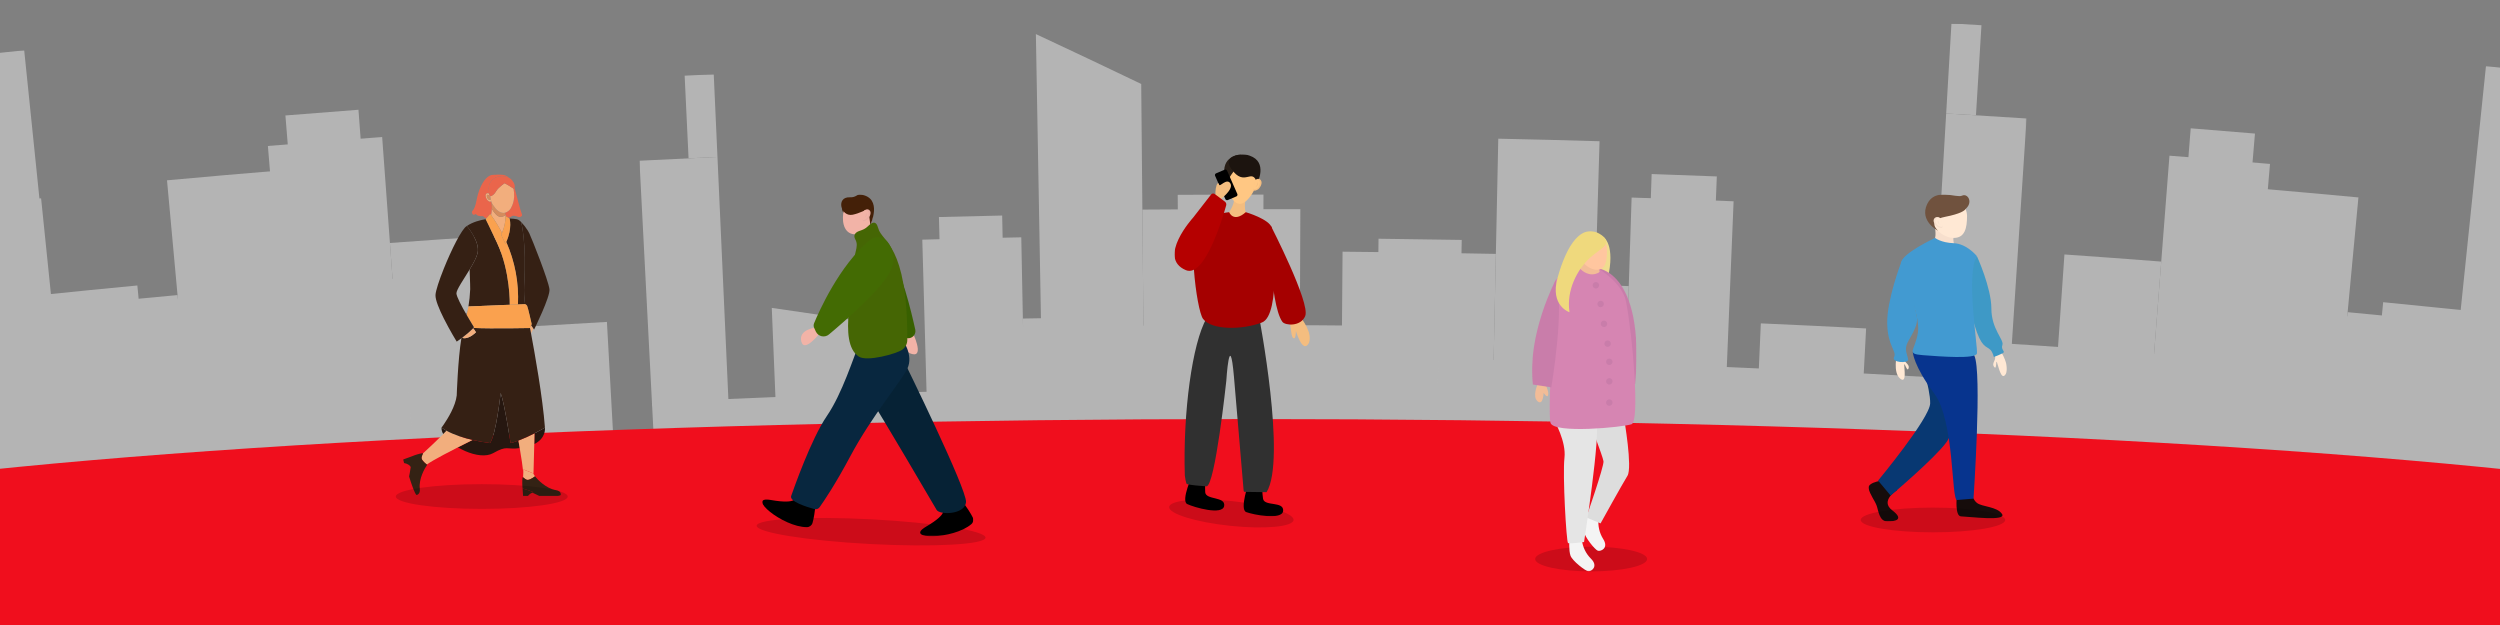
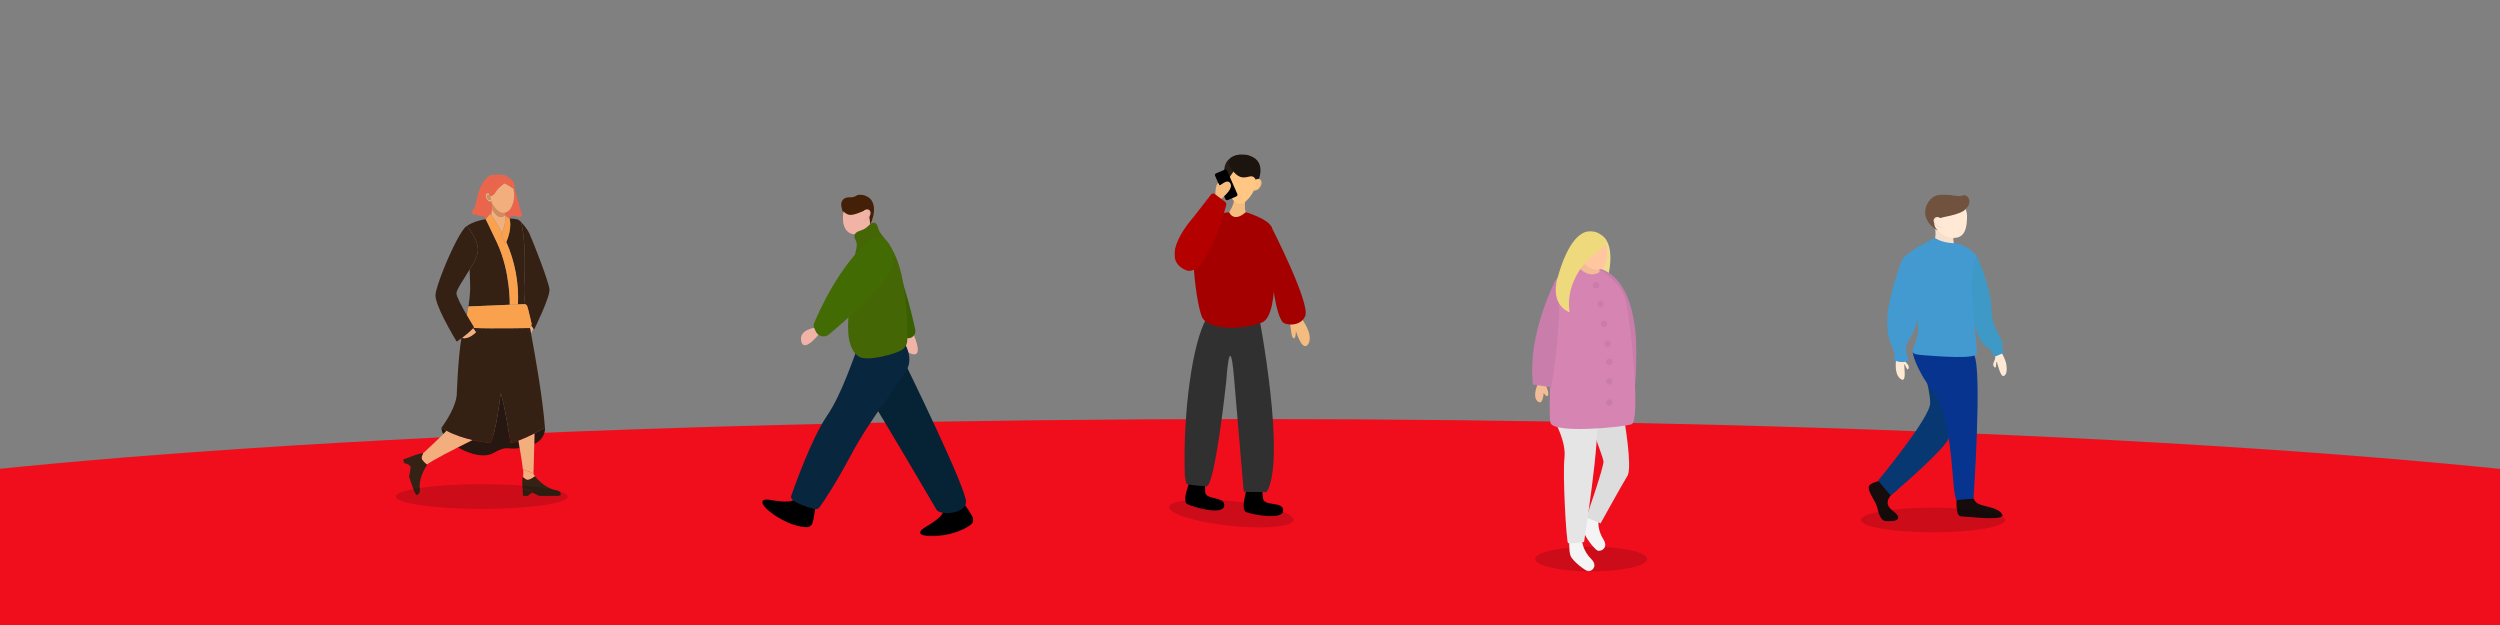
<svg xmlns="http://www.w3.org/2000/svg" xmlns:xlink="http://www.w3.org/1999/xlink" width="1920px" height="480px" viewBox="0 0 1920 480" version="1.1">
  <rect x="0" y="0" width="1920" height="480" fill="#808080" stroke="none" />
  <title>Artboard</title>
  <desc>Created with Sketch.</desc>
  <defs>
-     <rect id="path-1" x="0" y="0" width="2020.784" height="607.663" />
    <rect id="path-3" x="0" y="0" width="2020.786" height="607.662" />
    <rect id="path-5" x="0" y="0" width="962.746" height="448.124" />
    <rect id="path-7" x="0" y="0" width="995.488" height="486.558" />
    <rect id="path-9" x="0" y="0" width="502.282" height="500.415" />
    <rect id="path-11" x="0" y="0" width="563.488" height="501.294" />
    <rect id="path-13" x="0" y="0" width="564.853" height="473.485" />
    <rect id="path-15" x="0" y="0" width="106.389" height="251.043" />
    <rect id="path-17" x="0" y="0" width="104" height="277.943" />
    <rect id="path-19" x="0" y="0" width="162.132" height="262.459" />
    <rect id="path-21" x="0" y="0" width="121.35" height="247.109" />
    <rect id="path-23" x="0" y="0" width="80.264" height="261.262" />
  </defs>
  <g id="Artboard" stroke="none" stroke-width="1" fill="none" fill-rule="evenodd">
    <g id="Group" transform="translate(-296, 18)">
      <g id="グループ_261" transform="translate(245.353, 0)">
        <g id="グループ_260-Clipped">
          <mask id="mask-2" fill="white">
            <use xlink:href="#path-1" />
          </mask>
          <g id="長方形_419" />
          <g id="グループ_260" mask="url(#mask-2)">
            <g id="グループ_259" transform="translate(0, 0.001)">
              <g id="グループ_258-Clipped">
                <mask id="mask-4" fill="white">
                  <use xlink:href="#path-3" />
                </mask>
                <g id="長方形_418" />
                <g id="グループ_258" mask="url(#mask-4)" opacity="0.5">
                  <g transform="translate(0, -1)">
                    <g id="グループ_245" transform="translate(541.75, 40.076)">
                      <g id="グループ_244">
                        <g id="グループ_243-Clipped">
                          <mask id="mask-6" fill="white">
                            <use xlink:href="#path-5" />
                          </mask>
                          <g id="長方形_413" />
                          <g id="グループ_243" mask="url(#mask-6)" fill="#E8E8E8" fill-rule="nonzero">
                            <g transform="translate(0, -1)">
                              <path d="M436.56,435.396 C297.529,435.918 158.548,439.768 19.616,446.946 C16.281,382.362 12.943,317.779 9.603,253.196 C151.588,245.858 293.665,241.922 435.832,241.389 C436.075,306.06 436.317,370.73 436.56,435.401" id="パス_208" />
                              <path d="M196.707,250.035 C170.624,250.835 144.545,251.749 118.468,252.776 C117.991,240.683 117.514,228.59 117.037,216.497 C143.22,215.464 169.406,214.547 195.595,213.745 C195.965,225.841 196.335,237.938 196.706,250.035" id="パス_209" />
                              <path d="M295.547,244.152 C270.536,244.64 245.527,245.233 220.52,245.932 C219.421,206.615 218.321,167.298 217.22,127.981 C242.558,127.273 267.898,126.673 293.24,126.181 C294.007,165.506 294.774,204.83 295.54,244.155" id="パス_210" />
                              <path d="M368.511,252.104 C344.248,252.379 319.986,252.753 295.725,253.226 C295.304,231.673 294.884,210.12 294.463,188.567 C318.9,188.09 343.339,187.714 367.779,187.437 C368.023,208.992 368.267,230.548 368.511,252.104" id="パス_211" />
                              <path d="M278.982,129.302 C262.827,129.643 246.673,130.027 230.52,130.455 C230.345,123.839 230.169,117.223 229.994,110.607 C246.183,110.178 262.372,109.793 278.562,109.452 L278.981,129.303" id="パス_212" />
                              <path d="M68.39,252.617 C48.831,253.498 29.275,254.444 9.72,255.455 C6.48,192.758 3.24,130.062 -2.27373675e-13,67.365 C19.968,66.333 39.938,65.366 59.911,64.465 C62.737,127.182 65.563,189.898 68.39,252.615" id="パス_213" />
                              <path d="M59.911,64.47 C52.511,64.803 45.114,65.146 37.72,65.497 C36.715,44.342 35.709,23.187 34.704,2.032 C42.152,1.678 49.601,1.333 57.05,0.998 C58.003,22.155 58.957,43.313 59.911,64.47" id="パス_214" />
                              <path d="M788.695,441.194 C671.358,436.889 553.98,434.955 436.56,435.394 C436.289,363.159 436.018,290.926 435.747,218.694 C556.063,218.243 676.361,220.223 796.641,224.635 L788.696,441.194" id="パス_215" />
                              <path d="M655.919,225.122 C617.052,224.309 578.181,223.75 539.306,223.445 C539.532,194.703 539.758,165.961 539.983,137.219 C579.232,137.528 618.478,138.092 657.723,138.912 C657.123,167.649 656.523,196.385 655.923,225.122" id="パス_216" />
                              <path d="M732.095,230.446 C706.681,229.697 681.265,229.056 655.847,228.525 C657.089,169.161 658.331,109.798 659.573,50.435 C685.498,50.977 711.422,51.63 737.343,52.394 C735.594,111.745 733.844,171.095 732.095,230.446" id="パス_217" />
                              <path d="M854.594,443.849 C832.265,442.86 809.935,441.958 787.602,441.141 C788.915,405.236 790.227,369.332 791.54,333.428 C814.149,334.255 836.756,335.168 859.361,336.169 C857.772,372.062 856.183,407.956 854.594,443.849" id="パス_218" />
                              <path d="M921.093,447.048 C898.771,445.889 876.446,444.815 854.118,443.828 C857.588,365.334 861.059,286.84 864.531,208.346 C887.464,209.36 910.393,210.462 933.317,211.653 C929.243,290.12 925.168,368.584 921.093,447.048" id="パス_219" />
                              <path d="M959.438,449.124 C946.602,448.401 933.765,447.706 920.928,447.039 C921.945,427.459 922.961,407.879 923.977,388.299 C936.901,388.97 949.824,389.67 962.747,390.399 L959.438,449.125" id="パス_220" />
                              <path d="M631.295,139.533 C610.024,139.15 588.753,138.843 567.481,138.612 C567.522,134.83 567.564,131.048 567.605,127.267 C588.904,127.499 610.202,127.807 631.499,128.19 C631.432,131.971 631.366,135.753 631.299,139.534" id="パス_221" />
                            </g>
                          </g>
                        </g>
                      </g>
                    </g>
                    <g id="グループ_248" transform="translate(611.571, 0.999)">
                      <g id="グループ_247">
                        <g id="グループ_246-Clipped">
                          <mask id="mask-8" fill="white">
                            <use xlink:href="#path-7" />
                          </mask>
                          <g id="長方形_414" />
                          <g id="グループ_246" mask="url(#mask-8)" fill="#E8E8E8" fill-rule="nonzero">
                            <g transform="translate(0, -1)">
                              <path d="M540.216,470.106 C683.043,472.413 825.784,478.231 968.439,487.558 L982.247,276.458 C836.174,266.903 689.97,260.945 543.633,258.583 L540.216,470.11" id="パス_222" />
                              <path d="M789.66,270.898 C816.499,272.072 843.332,273.368 870.16,274.786 C870.856,261.608 871.552,248.43 872.248,235.252 C845.299,233.829 818.346,232.529 791.388,231.352 C790.811,244.536 790.234,257.72 789.657,270.903" id="パス_223" />
                              <path d="M688,263.321 C713.739,264.154 739.476,265.097 765.209,266.152 C766.966,223.299 768.723,180.447 770.48,137.595 C744.376,136.525 718.269,135.568 692.158,134.723 C690.772,177.59 689.386,220.456 688,263.323" id="パス_224" />
                              <path d="M612.776,271.101 C637.746,271.701 662.713,272.403 687.676,273.208 C688.436,249.714 689.196,226.22 689.955,202.726 C664.792,201.913 639.625,201.205 614.455,200.602 C613.893,224.101 613.331,247.601 612.768,271.102" id="パス_225" />
                              <path d="M706.808,138.299 C723.451,138.864 740.094,139.476 756.735,140.133 C757.02,132.922 757.304,125.711 757.589,118.5 C740.908,117.841 724.226,117.228 707.542,116.661 C707.297,123.874 707.052,131.086 706.807,138.299" id="パス_226" />
                              <path d="M921.725,275.181 C941.848,276.36 961.968,277.608 982.085,278.924 C986.552,210.614 991.018,142.304 995.485,73.993 C974.906,72.647 954.323,71.371 933.737,70.164 C929.732,138.503 925.726,206.842 921.721,275.181" id="パス_227" />
                              <path d="M933.741,70.164 C941.366,70.611 948.99,71.067 956.614,71.533 C958.023,48.482 959.432,25.432 960.841,2.381 C953.159,1.912 945.477,1.45 937.795,0.997 C936.444,24.051 935.092,47.105 933.741,70.159" id="パス_228" />
                              <path d="M178.4,471.776 C298.984,468.718 419.589,468.163 540.216,470.11 C541.488,391.355 542.76,312.599 544.032,233.843 C420.165,231.843 296.291,232.413 172.408,235.554 C174.408,314.295 176.405,393.035 178.399,471.776" id="パス_229" />
                              <path d="M317.277,237.997 C357.3,237.63 397.325,237.53 437.35,237.697 C437.483,206.356 437.617,175.014 437.75,143.673 C397.305,143.502 356.861,143.602 316.416,143.973 C316.704,175.313 316.992,206.653 317.279,237.993" id="パス_230" />
                              <path d="M238.797,242.775 C264.967,242.304 291.138,241.949 317.311,241.709 C316.717,176.967 316.123,112.225 315.528,47.483 C288.677,34.591 261.71,21.818 234.628,9.165 C236.017,87.035 237.406,164.905 238.795,242.775" id="パス_231" />
                              <path d="M110.676,473.742 C133.623,472.981 156.572,472.311 179.524,471.732 C178.535,432.567 177.547,393.403 176.559,354.239 C153.298,354.826 130.04,355.505 106.783,356.276 C108.08,395.431 109.378,434.587 110.676,473.742" id="パス_232" />
                              <path d="M42.33,476.273 C65.273,475.332 88.217,474.482 111.164,473.723 C108.497,392.492 105.833,311.262 103.171,230.031 C79.414,226.414 55.624,222.893 31.801,219.466 C35.311,305.066 38.821,390.668 42.33,476.273" id="パス_233" />
                              <path d="M2.919,477.979 C16.112,477.379 29.305,476.808 42.5,476.267 C41.625,454.906 40.749,433.544 39.874,412.183 C26.582,412.728 13.291,413.303 0.002,413.908 C0.974,435.265 1.946,456.622 2.919,477.979" id="パス_234" />
                              <path d="M343.636,145.006 C365.556,144.873 387.476,144.817 409.397,144.839 C409.401,140.715 409.406,136.591 409.411,132.467 C387.46,132.443 365.51,132.499 343.56,132.634 C343.585,136.757 343.611,140.881 343.636,145.005" id="パス_235" />
                            </g>
                          </g>
                        </g>
                      </g>
                    </g>
                    <g id="グループ_251" transform="translate(1518.503, 33.772)">
                      <g id="グループ_250">
                        <g id="グループ_249-Clipped">
                          <mask id="mask-10" fill="white">
                            <use xlink:href="#path-9" />
                          </mask>
                          <g id="長方形_415" />
                          <g id="グループ_249" mask="url(#mask-10)" fill="#E8E8E8" fill-rule="nonzero">
                            <g transform="translate(-1, 0)">
                              <path d="M476.593,248.285 C467.316,332.313 458.04,416.341 448.763,500.368 C309.348,484.977 169.695,472.966 29.804,464.336 C35.012,379.958 40.22,295.58 45.429,211.203 C189.352,220.087 333.073,232.449 476.593,248.288" id="パス_236" />
                              <path d="M287.05,235.357 C313.427,237.704 339.796,240.169 366.157,242.75 C367.698,227.005 369.24,211.261 370.782,195.516 C344.282,192.921 317.773,190.443 291.256,188.084 C289.856,203.841 288.454,219.599 287.049,235.357" id="パス_237" />
                              <path d="M187.347,222.578 C212.655,224.545 237.957,226.619 263.252,228.8 C267.67,177.575 272.088,126.351 276.507,75.126 C250.774,72.907 225.036,70.797 199.295,68.797 C195.313,120.058 191.33,171.318 187.347,222.578" id="パス_238" />
                              <path d="M112.784,228.989 C137.337,230.693 161.885,232.498 186.427,234.405 C188.61,206.31 190.793,178.216 192.976,150.121 C168.202,148.196 143.422,146.374 118.636,144.654 C116.685,172.766 114.735,200.878 112.784,228.989" id="パス_239" />
                              <path d="M213.551,73.64 C229.959,74.941 246.365,76.287 262.768,77.677 C263.501,69.056 264.232,60.436 264.96,51.815 C248.511,50.421 232.058,49.071 215.603,47.766 C214.919,56.391 214.235,65.015 213.551,73.64" id="パス_240" />
                              <path d="M416.977,244.887 C436.746,246.936 456.509,249.052 476.267,251.233 C485.272,169.663 494.278,88.092 503.286,6.521 C482.985,4.28 462.678,2.107 442.367,0.001 C433.904,81.63 425.442,163.258 416.98,244.887" id="パス_241" />
                              <path d="M472.538,285.019 C464.613,356.802 456.689,428.585 448.765,500.37 L448.765,500.37 C448.765,500.386 448.765,500.402 448.76,500.418 C356.433,490.225 263.995,481.515 171.447,474.286 C177.073,402.271 182.698,330.255 188.323,258.238 C283.164,265.647 377.905,274.574 472.544,285.021" id="パス_242" />
                              <path d="M328.061,274.817 C366.776,278.456 405.471,282.349 444.148,286.496 C447.215,257.917 450.279,229.339 453.341,200.76 C414.291,196.573 375.221,192.642 336.131,188.968 L328.061,274.818" id="パス_243" />
                              <path d="M251.766,271.392 C277.099,273.555 302.425,275.826 327.742,278.206 C333.299,219.09 338.856,159.974 344.412,100.858 C318.589,98.431 292.757,96.114 266.918,93.908 L251.766,271.392" id="パス_244" />
                              <path d="M105.694,469.386 C127.978,470.957 150.258,472.614 172.533,474.357 C175.333,438.538 178.135,402.719 180.94,366.9 C158.39,365.135 135.835,363.458 113.274,361.868 C110.747,397.708 108.221,433.548 105.694,469.387" id="パス_245" />
                              <path d="M39.301,464.96 C61.594,466.36 83.882,467.846 106.167,469.419 C111.7,391.043 117.23,312.667 122.756,234.292 C99.868,232.677 76.976,231.151 54.08,229.712 L39.301,464.96" id="パス_246" />
                              <path d="M0.998,462.639 C13.822,463.388 26.644,464.166 39.465,464.971 C40.694,445.404 41.924,425.837 43.154,406.271 C30.246,405.46 17.337,404.677 4.426,403.923 C3.283,423.496 2.14,443.069 0.997,462.642" id="パス_247" />
                              <path d="M362.321,192.607 C383.502,194.661 404.678,196.79 425.848,198.994 C426.239,195.233 426.631,191.471 427.023,187.709 C405.823,185.502 384.621,183.371 363.416,181.314 C363.051,185.078 362.686,188.842 362.321,192.607" id="パス_248" />
                            </g>
                          </g>
                        </g>
                      </g>
                    </g>
                    <g id="グループ_254" transform="translate(0, 21.628)">
                      <g id="グループ_253">
                        <g id="グループ_252-Clipped">
                          <mask id="mask-12" fill="white">
                            <use xlink:href="#path-11" />
                          </mask>
                          <g id="長方形_416" />
                          <g id="グループ_252" mask="url(#mask-12)" fill="#E8E8E8" fill-rule="nonzero">
                            <g transform="translate(0, -1)">
                              <path d="M26.691,250.151 C35.968,334.182 45.245,418.214 54.522,502.246 C212.961,484.754 371.701,471.621 530.74,462.846 C526.081,378.432 521.423,294.018 516.765,209.605 C353.16,218.635 189.802,232.15 26.691,250.151" id="パス_249" />
                              <path d="M242.025,234.959 C212.044,237.54 182.073,240.274 152.112,243.159 L147.564,195.915 C177.683,193.016 207.813,190.269 237.953,187.674 C239.31,203.437 240.668,219.199 242.025,234.961" id="パス_250" />
                              <path d="M355.423,221.458 C326.655,223.567 297.895,225.814 269.143,228.2 L256.383,74.476 C285.629,72.049 314.884,69.763 344.147,67.618 C347.906,118.897 351.664,170.177 355.423,221.457" id="パス_251" />
                              <path d="M440.002,227.551 C412.091,229.334 384.187,231.248 356.29,233.293 C354.23,205.188 352.17,177.082 350.11,148.977 C378.271,146.91 406.437,144.977 434.61,143.177 C436.407,171.3 438.203,199.424 440,227.547" id="パス_252" />
                              <path d="M327.886,72.544 C309.235,73.944 290.588,75.403 271.943,76.92 L269.843,51.05 C288.54,49.53 307.24,48.067 325.943,46.662 C326.591,55.289 327.239,63.917 327.887,72.545" id="パス_253" />
                              <path d="M94.4,245.918 C71.933,248.227 49.473,250.621 27.019,253.099 C18.012,171.525 9.006,89.951 0,8.377 C23.07,5.83 46.147,3.371 69.231,0.998 C77.62,82.639 86.01,164.279 94.4,245.918" id="パス_254" />
                              <path d="M30.746,286.887 L54.522,502.246 L54.522,502.246 C54.522,502.262 54.522,502.278 54.527,502.294 C159.454,490.71 264.52,481.038 369.727,473.278 L353.789,257.15 C245.982,265.103 138.301,275.016 30.746,286.887" id="パス_255" />
                              <path d="M194.881,274.858 C150.877,278.897 106.897,283.264 62.942,287.958 C59.89,259.377 56.838,230.795 53.786,202.213 C98.165,197.474 142.57,193.065 186.999,188.987 C189.626,217.611 192.254,246.235 194.881,274.858" id="パス_256" />
                              <path d="M281.549,270.744 C252.753,273.105 223.968,275.605 195.192,278.244 C189.764,219.111 184.336,159.98 178.909,100.852 C208.26,98.158 237.62,95.607 266.989,93.198 L281.549,270.74" id="パス_257" />
                              <path d="M444.472,468.075 C419.139,469.725 393.812,471.486 368.492,473.357 L360.546,365.857 C386.18,363.962 411.82,362.18 437.465,360.509 C439.798,396.363 442.134,432.217 444.471,468.072" id="パス_258" />
                              <path d="M519.946,463.488 C494.604,464.918 469.267,466.459 443.934,468.11 C438.822,389.702 433.71,311.294 428.598,232.887 C454.615,231.191 480.638,229.609 506.666,228.14 C511.093,306.589 515.52,385.039 519.946,463.488" id="パス_259" />
                              <path d="M563.488,461.14 C548.91,461.889 534.333,462.675 519.758,463.498 C518.653,443.922 517.548,424.346 516.443,404.77 C531.116,403.942 545.791,403.15 560.468,402.395 C561.475,421.976 562.481,441.558 563.488,461.14" id="パス_260" />
                              <path d="M157.214,192.909 C133.14,195.2 109.073,197.587 85.014,200.072 C84.626,196.31 84.238,192.548 83.849,188.786 C107.939,186.298 132.036,183.907 156.14,181.614 L157.215,192.914" id="パス_261" />
                            </g>
                          </g>
                        </g>
                      </g>
                    </g>
                    <g id="グループ_257" transform="translate(12.54, 135.176)">
                      <g id="グループ_256">
                        <g id="グループ_255-Clipped">
                          <mask id="mask-14" fill="white">
                            <use xlink:href="#path-13" />
                          </mask>
                          <g id="長方形_417" />
                          <g id="グループ_255" mask="url(#mask-14)" fill="#E8E8E8" fill-rule="nonzero">
                            <g transform="translate(0, -1)">
                              <path d="M25.185,236.56 C33.94,315.853 42.694,395.147 51.448,474.44 C211.264,456.796 371.387,443.632 531.818,434.948 C527.505,355.29 523.191,275.632 518.877,195.973 C354.062,204.898 189.498,218.427 25.185,236.56" id="パス_262" />
                              <path d="M242.071,220.928 C211.871,223.515 181.678,226.257 151.492,229.154 C150.065,214.293 148.639,199.433 147.213,184.573 C177.546,181.661 207.892,178.905 238.249,176.305 L242.071,220.928" id="パス_263" />
                              <path d="M356.334,207.675 C327.353,209.779 298.381,212.026 269.416,214.415 L257.449,69.353 C286.889,66.924 316.337,64.641 345.794,62.503 C349.307,110.894 352.821,159.284 356.334,207.675" id="パス_264" />
                              <path d="M441.482,213.124 C413.363,214.896 385.25,216.802 357.145,218.842 C355.22,192.32 353.294,165.798 351.369,139.276 C379.728,137.217 408.094,135.293 436.469,133.506 C438.142,160.045 439.814,186.584 441.486,213.123" id="パス_265" />
                              <path d="M329.405,67.217 C310.63,68.617 291.859,70.074 273.091,71.588 L271.119,47.175 C289.938,45.655 308.76,44.194 327.586,42.792 C328.192,50.933 328.798,59.075 329.405,67.217" id="パス_266" />
                              <path d="M93.374,232.113 C70.741,234.435 48.115,236.845 25.496,239.342 C16.997,162.367 8.498,85.393 0,8.418 C23.211,5.856 46.43,3.383 69.656,0.999 C77.561,78.035 85.467,155.073 93.374,232.113" id="パス_267" />
                              <path d="M29.01,271.224 C36.491,338.963 43.969,406.701 51.448,474.44 L51.448,474.44 C51.448,474.455 51.448,474.47 51.453,474.486 C157.292,462.801 263.275,453.081 369.402,445.326 C364.433,377.342 359.464,309.358 354.496,241.374 C245.872,249.313 137.377,259.263 29.01,271.225" id="パス_268" />
                              <path d="M194.358,258.843 C150.021,262.897 105.708,267.287 61.419,272.014 C58.541,245.043 55.663,218.073 52.784,191.103 C97.479,186.333 142.2,181.902 186.947,177.811 C189.414,204.821 191.884,231.832 194.358,258.843" id="パス_269" />
                              <path d="M281.665,254.519 C252.651,256.883 223.646,259.391 194.651,262.042 C189.549,206.242 184.447,150.442 179.344,94.642 C208.891,91.941 238.448,89.385 268.015,86.976 C272.565,142.822 277.115,198.668 281.665,254.514" id="パス_270" />
                              <path d="M520.929,435.58 C495.366,436.997 469.807,438.527 444.253,440.172 C439.492,366.181 434.73,292.191 429.969,218.2 C456.181,216.513 482.398,214.943 508.621,213.49 C512.724,287.52 516.826,361.55 520.929,435.581" id="パス_272" />
                              <path d="M156.945,181.682 C132.699,183.982 108.46,186.382 84.229,188.882 C83.863,185.332 83.496,181.782 83.129,178.232 C107.389,175.729 131.656,173.327 155.929,171.024 C156.266,174.577 156.603,178.13 156.94,181.683" id="パス_274" />
                            </g>
                          </g>
                        </g>
                      </g>
                    </g>
                  </g>
                </g>
              </g>
            </g>
          </g>
        </g>
      </g>
      <ellipse id="楕円形_21" fill="#F00E1D" fill-rule="nonzero" cx="1255.5" cy="411.332" rx="1255.5" ry="107.5" />
      <g id="グループ_234" transform="translate(1731, 131.396)">
        <g id="グループ_233-Clipped">
          <mask id="mask-16" fill="white">
            <use xlink:href="#path-15" />
          </mask>
          <g id="長方形_408" />
          <g id="グループ_233" mask="url(#mask-16)" fill-rule="nonzero">
            <g transform="translate(0, -1.004)">
              <path d="M50.579,23.871 C50.579,23.871 52.623,32.263 50.579,35.788 C48.535,39.313 66.053,39.837 66.053,39.837 C64.855,36.913 64.855,33.634 66.053,30.71 C68.097,25.965 50.579,23.871 50.579,23.871" id="パス_117" fill="#F7DFCD" />
              <path d="M47.367,16.41 C47.367,25.445 56.842,34.339 65.467,34.339 C74.092,34.339 75.686,26.622 75.686,17.588 C75.686,9.474 68.255,1.888 59.628,1.888 C51.001,1.888 47.367,7.377 47.367,16.41" id="パス_118" fill="#FFE8D4" />
              <path d="M67.784,233.401 C67.784,233.401 66.315,248.001 71.019,248.181 C78.026,248.443 106.347,252.107 102.551,246.349 C98.755,240.591 87.191,240.914 83.338,237.873 C81.045,236.04 79.643,233.315 79.485,230.383 L67.784,233.401 Z" id="パス_119" fill="#160C0B" />
              <path d="M14.375,220.96 C13.087,219.665 -1.099,221.745 0.069,226.718 C1.237,231.691 4.802,235.981 6.231,239.856 C7.66,243.731 8.231,251.973 14.369,252.04 C20.507,252.107 27.805,250.798 18.169,243.469 C8.533,236.14 21.981,227.953 21.981,227.953 L14.375,220.96 Z" id="パス_120" fill="#160C0B" />
              <path d="M78.024,120.976 C78.024,120.976 68.936,178.676 59.903,191.176 C50.87,203.676 17.003,232.211 17.003,232.211 L7.368,220.695 C7.368,220.695 47.075,172.813 47.368,161.419 C47.661,150.025 38.609,122.542 38.609,122.542 L78.024,120.976 Z" id="パス_121" fill="#083872" />
              <path d="M34.022,122.005 C34.022,122.005 34.48,132.448 50.412,153.671 C66.344,174.894 63.424,236.403 68.096,235.617 C69.004,235.464 80.65,234.57 80.65,234.57 C80.65,234.57 87.365,136.576 81.234,124.64 C75.103,112.704 34.021,122.005 34.021,122.005" id="パス_122" fill="#07348E" />
              <path d="M21.775,124.169 C21.775,124.169 18.701,137.504 24.149,142.221 C29.597,146.938 27.36,134.639 27.461,131.85 C27.562,129.061 29.688,138.082 30.795,134.44 C31.902,130.798 26.003,129.832 27.521,125.64 C29.039,121.448 21.775,124.17 21.775,124.17" id="パス_123" fill="#FFE8D4" />
              <path d="M101.352,120.976 C101.352,120.976 108.974,132.754 105.471,138.776 C101.968,144.798 99.75,132.494 98.671,129.876 C97.592,127.258 98.758,136.419 96.422,133.276 C94.086,130.133 99.342,127.546 96.422,123.998 C93.502,120.45 101.354,120.974 101.354,120.974" id="パス_124" fill="#FFE8D4" />
              <path d="M83.279,48.352 C83.279,48.352 94.374,72.552 94.374,88.52 C94.374,104.488 104.301,112.6 102.841,116.526 C101.381,120.452 105.762,121.482 102.988,122.926 C100.807,124.004 98.569,124.961 96.282,125.791 C96.282,125.791 95.396,121.984 93.605,120.253 C90.287,117.045 86.765,118.991 81.373,101.136 C75.981,83.281 73.937,58.956 83.28,48.347" id="パス_125" fill="#3E99C6" />
              <path d="M51.148,34.337 C51.148,34.337 25.18,46.377 24.888,53.706 C24.596,61.035 40.053,92.271 38.018,106.622 C35.983,120.973 28.1,123.329 41.818,124.376 C55.536,125.423 82.401,127.517 83.277,123.067 C84.153,118.617 74.518,61.575 83.277,48.349 C83.277,48.349 75.587,38.793 65.564,38.398 C55.541,38.003 51.144,34.338 51.144,34.338" id="パス_126" fill="#429AD1" />
              <path d="M24.886,53.71 C24.886,53.71 14.086,81.978 14.375,99.776 C14.664,117.574 21.96,121.455 19.627,125.797 C17.294,130.139 30.727,130.923 30.433,127.783 C30.139,124.643 27.805,121.239 29.265,116.528 C30.725,111.817 38.917,102.311 37.011,94.369 C35.105,86.427 29.849,50.308 24.886,53.71" id="パス_127" fill="#429AD1" />
              <path d="M75.031,11.638 C74.772,11.887 74.532,12.156 74.315,12.443 C73.628,13.343 70.731,15.81 58.915,18.113 C44.151,20.992 53.494,28.844 53.494,28.844 C53.494,28.844 38.894,21.515 45.027,8.428 C51.16,-4.659 67.384,3.978 71.827,1.885 C76.138,-0.147 80.337,6.593 75.027,11.637" id="パス_128" fill="#70523E" />
              <path d="M50.113,20.255 C50.385,19.398 51.047,18.721 51.897,18.428 C52.747,18.135 53.685,18.262 54.427,18.769 C56.184,19.78 55.749,22.222 56.627,24.58 C57.644,27.328 55.538,27.034 53.248,25.927 C51.455,25.061 49.493,22.086 50.118,20.254" id="パス_129" fill="#F7DFCD" />
              <path d="M51.506,20.477 C51.707,19.758 52.237,19.177 52.934,18.911 C53.631,18.644 54.413,18.723 55.043,19.124 C56.462,19.941 56.075,22.016 56.756,23.993 C57.549,26.293 55.836,26.093 53.983,25.208 C52.533,24.515 50.972,22.041 51.507,20.477" id="パス_130" fill="#FFE8D4" />
              <path d="M53.503,21.031 C53.41,20.842 53.195,20.831 53.156,21.005 C53.008,21.657 53.127,22.341 53.487,22.905 C53.936,23.58 54.654,24.03 55.458,24.139 C54.683,23.866 54.11,23.203 53.952,22.397 C53.855,21.928 53.704,21.471 53.503,21.036" id="パス_131" fill="#F7DFCD" />
            </g>
          </g>
        </g>
      </g>
      <g id="グループ_238" transform="translate(1198.001, 100.513)">
        <g id="グループ_237-Clipped">
          <mask id="mask-18" fill="white">
            <use xlink:href="#path-17" />
          </mask>
          <g id="長方形_410" />
          <g id="グループ_237" mask="url(#mask-18)" fill-rule="nonzero">
            <g transform="translate(-1, 0.001)">
              <path d="M58.288,251.375 C58.288,251.375 50.674,272.709 56.088,274.762 C61.502,276.815 83.955,281.251 84.469,273.738 C84.983,266.225 70.131,270.575 69.032,264.586 C68.373,260.091 68.208,255.536 68.54,251.005 L58.288,251.375 Z" id="パス_148" fill="#000000" />
              <path d="M15.083,245.504 C15.083,245.504 5.595,266.099 10.802,268.611 C16.009,271.123 37.982,277.48 39.165,270.04 C40.348,262.6 25.165,265.652 24.604,259.591 C24.349,255.055 24.591,250.504 25.326,246.02 L15.083,245.504 Z" id="パス_149" fill="#000000" />
              <path d="M65.869,124.172 C65.869,124.172 87.193,234.88 71.708,259.484 L55.079,259.247 C54.58,259.244 54.164,258.862 54.119,258.365 C53.559,251.659 49.859,207.445 46.68,170.905 C43.373,132.898 40.803,173.965 40.803,173.965 C40.803,173.965 32.103,255.49 25.503,254.99 C20.438,254.607 13.79,254.152 10.525,253.242 C9.83,253.048 8.957,247.229 8.936,246.519 C7.479,198.568 14.569,144.979 25.757,125.67 C37.723,105.018 65.867,124.17 65.867,124.17" id="パス_150" fill="#303030" />
              <path d="M55.969,32.799 C55.969,32.799 52.923,44.283 58,47.279 C63.077,50.275 42.007,52.771 41.245,49.279 C40.483,45.787 47.575,40.791 46.695,32.802 C45.815,24.813 55.969,32.802 55.969,32.802" id="パス_151" fill="#F4BD7F" />
              <path d="M40.737,16.072 C40.737,25.861 44.503,38.041 51.399,38.041 C56.73,38.041 65.108,26.111 65.108,16.321 C65.108,6.531 60.126,5.586 52.415,5.586 C44.704,5.586 40.738,6.286 40.738,16.071" id="パス_152" fill="#FFC783" />
              <path d="M52.274,0.106 C49.026,0.247 34.39,2.342 40.736,21.565 L44.566,15.751 C45.926,14.111 47.057,12.295 47.928,10.351 C49.677,6.452 52.472,0.097 52.274,0.106" id="パス_153" fill="#281E16" />
              <path d="M58.7,1.016 C56.451,0.18 54.041,-0.133 51.653,0.099 C46.853,0.716 39.053,3.16 44.529,11.047 C54.986,26.108 60.605,9.212 64.505,22.254 C64.505,22.254 73.125,5.943 58.7,1.016" id="パス_154" fill="#1C140F" />
              <path d="M98.11,125.421 C98.11,125.421 108.458,138.695 103.792,145.664 C99.126,152.633 94.227,135.542 94.227,135.542 C94.227,135.542 94.303,142.642 92.272,141.149 C90.241,139.656 90.788,132.172 88.865,126.924 C86.942,121.676 98.111,125.424 98.111,125.424" id="パス_155" fill="#F4BD7F" />
              <path d="M55.769,44.442 C55.769,44.442 73.993,49.776 75.769,56.517 C76.79,60.391 83.131,123.424 68.153,129.166 C53.175,134.908 29.588,135.158 22.966,126.42 C17.751,119.538 10.273,57.52 20.427,51.02 C28.175,46.067 42.981,44.438 42.981,44.438 C42.981,44.438 46.175,52.838 55.767,44.438" id="パス_156" fill="#A50000" />
              <path d="M74.949,54.785 C74.949,54.785 105.472,114.185 101.41,124.172 C98.01,132.539 86.017,131.52 83.894,128.666 C78.743,121.74 76.147,99.814 75.009,85.726 C73.555,67.717 73.109,72.278 74.949,54.786" id="パス_157" fill="#A50000" />
              <path d="M41.949,35.131 L48.522,32.331 C48.869,32.187 49.144,31.91 49.285,31.561 C49.425,31.212 49.42,30.822 49.269,30.477 L41.389,12.558 C41.066,11.84 40.227,11.514 39.504,11.824 L32.931,14.624 C32.584,14.768 32.309,15.045 32.168,15.394 C32.028,15.743 32.033,16.133 32.184,16.478 L40.068,34.401 C40.391,35.119 41.23,35.445 41.953,35.135" id="パス_158" fill="#000000" />
              <path d="M35.152,35.545 C35.152,35.545 46.576,27.306 44.037,22.563 C41.498,17.82 35.855,25.014 35.406,23.563 C33.629,17.821 30.583,32.051 33.883,36.295 C40.104,44.295 35.152,35.546 35.152,35.546" id="パス_159" fill="#F4BD7F" />
              <path d="M15.388,48.522 C15.388,48.522 -12.828,79.484 9.765,88.972 C24.254,95.056 37.992,48.908 40.704,39.201 C41,38.132 40.607,36.992 39.716,36.332 L31.907,30.487 C31.032,29.834 29.797,29.998 29.122,30.856 L15.388,48.522 Z" id="パス_160" fill="#B50000" />
              <path d="M67.793,20.941 C67.23,18.964 65.493,18.241 63.911,19.341 C62.329,20.441 62.721,23.068 61.936,25.614 C61.021,28.58 62.916,28.263 64.977,27.068 C66.59,26.134 68.356,22.922 67.793,20.945" id="パス_161" fill="#F4BD7F" />
              <path d="M66.54,21.18 C66.059,19.492 64.635,18.838 63.358,19.719 C62.081,20.6 62.429,22.841 61.817,24.975 C61.103,27.461 62.644,27.242 64.312,26.287 C65.612,25.539 67.021,22.869 66.54,21.18" id="パス_162" fill="#FFC783" />
              <path d="M64.743,21.779 C64.827,21.579 65.02,21.558 65.055,21.751 C65.187,22.447 65.081,23.168 64.755,23.797 C64.407,24.496 63.749,24.99 62.981,25.129 C63.733,24.786 64.248,24.07 64.336,23.248 C64.421,22.746 64.555,22.254 64.736,21.779" id="パス_163" fill="#F4BD7F" />
            </g>
          </g>
        </g>
      </g>
      <g id="グループ_240" transform="translate(881.38, 131.396)">
        <g id="グループ_239-Clipped">
          <mask id="mask-20" fill="white">
            <use xlink:href="#path-19" />
          </mask>
          <g id="長方形_411" />
          <g id="グループ_239" mask="url(#mask-20)" fill-rule="nonzero">
            <g transform="translate(0, -0.004)">
              <path d="M110.734,108.011 C110.734,108.011 105.515,120.078 115.148,122.522 C124.781,124.966 115.434,105.722 115.434,105.722 L110.734,108.011 Z" id="パス_164" fill="#F2B3A7" />
              <path d="M73.313,49.664 C72.858,47.487 73.337,45.219 74.633,43.412 C75.929,41.605 77.924,40.424 80.132,40.157 C87.013,39.067 93.947,41.779 98.262,47.249 C106.613,57.229 114.386,89.349 117.562,103.809 C117.906,105.523 117.413,107.299 116.234,108.59 C115.055,109.881 113.331,110.533 111.593,110.346 L108.804,110.11 C107.679,110.019 106.636,109.486 105.904,108.627 C100.654,102.416 78.946,75.557 73.311,49.665" id="パス_165" fill="#386000" />
              <path d="M69.996,16.321 C67.142,17.078 64.112,16.069 62.281,13.753 C60.892,12.153 60.911,6.91 64.606,4.932 C68.301,2.954 69.996,16.322 69.996,16.322" id="パス_166" fill="#381705" />
              <path d="M62.842,11.299 C60.781,19.521 62.214,28.668 69.148,30.306 C76.082,31.944 83.948,25.706 84.721,17.144 C85.356,10.152 84.978,4.386 78.044,2.744 C71.11,1.102 64.902,3.073 62.844,11.295" id="パス_167" fill="#F2B3A7" />
              <path d="M83.028,23.313 C83.028,23.313 92.873,2.748 75.928,0.074 C72.372,-0.487 72.539,2.336 67.243,2.131 C56.365,1.709 60.272,17.505 69.573,15.498 C81.063,13.019 81.122,6.449 83.028,23.313" id="パス_168" fill="#442008" />
              <path d="M41.005,102.202 C41.005,102.202 27.605,103.59 30.046,112.959 C32.487,122.328 45.337,105.094 45.337,105.094 L41.005,102.202 Z" id="パス_169" fill="#F2B3A7" />
              <path d="M25.407,232.154 C25.407,232.154 27.949,238.324 6.767,234.622 C-13.217,231.13 15.63,255.461 34.255,255.461 C36.246,255.484 38.016,254.195 38.605,252.293 C39.448,249.423 40.575,243.993 41.294,234.211 C42.565,216.936 25.407,232.154 25.407,232.154" id="パス_170" fill="#000000" />
              <path d="M138.098,241.329 C138.098,241.329 144.198,244.338 125.766,255.122 C108.374,265.297 146.587,265.106 160.584,253.178 C162.098,251.916 162.559,249.785 161.7,248.011 C160.383,245.311 157.541,240.511 151.435,232.699 C140.652,218.899 138.098,241.329 138.098,241.329" id="パス_171" fill="#000000" />
              <path d="M109.183,128.606 C109.183,128.606 157.372,226.601 156.525,236.266 C155.678,245.931 136.296,246.24 133.957,242.23 C129.641,234.83 91.919,170.457 81.117,153.593 C70.315,136.729 109.183,128.606 109.183,128.606" id="パス_172" fill="#062235" />
              <path d="M107.488,111.079 C107.488,111.079 116.596,123.261 111.435,133.762 C106.252,144.307 84.219,169.918 67.665,200.997 C56.265,222.397 47.452,235.405 44.065,240.165 C43.149,241.43 41.543,241.991 40.039,241.57 C34.271,239.98 20.721,235.758 22.226,231.536 C24.132,226.189 37.477,187.936 49.551,170.252 C61.625,152.568 69.78,125.704 75.075,113.183 C80.37,100.662 107.484,111.083 107.484,111.083" id="パス_173" fill="#08273F" />
              <path d="M74.444,28.043 C77.361,27.043 79.034,26.466 81.222,24.343 C83.764,21.875 87.337,19.117 89.059,25.783 C91.93,36.895 111.604,37.576 111.433,111.714 C111.417,114.691 109.964,117.477 107.533,119.195 C103.268,122.239 80.585,128.609 74.233,124.495 C57.095,113.402 72.009,66.809 70.733,55.91 C69.457,45.011 74.864,40.589 71.475,34.419 C69.623,31.048 71.781,28.96 74.44,28.044" id="パス_174" fill="#456604" />
              <path d="M82.653,34.955 C84.623,33.31 87.172,32.529 89.725,32.788 C92.278,33.046 94.619,34.323 96.218,36.33 C99.871,41.06 102.863,48.33 98.909,57.759 C93.226,71.315 64.396,96.471 51.242,107.48 C49.702,108.768 47.653,109.271 45.691,108.844 C43.729,108.417 42.075,107.107 41.209,105.296 L39.909,102.469 C39.383,101.326 39.358,100.015 39.84,98.852 C43.347,90.364 59.064,54.621 82.649,34.952" id="パス_175" fill="#436B03" />
              <path d="M82.943,12.832 C82.054,11.144 80.072,10.897 78.518,12.282 C76.964,13.667 77.76,16.002 77.272,18.537 C76.703,21.49 78.707,20.745 80.767,19.151 C82.379,17.904 83.833,14.521 82.944,12.832" id="パス_176" fill="#EAADA4" />
              <path d="M81.622,13.351 C81.308,12.681 80.683,12.211 79.953,12.093 C79.223,11.976 78.482,12.227 77.974,12.765 C76.718,13.883 77.413,15.865 77.053,17.979 C76.634,20.441 78.27,19.871 79.937,18.592 C81.237,17.592 82.382,14.792 81.622,13.351" id="パス_177" fill="#F2B3A7" />
              <path d="M79.764,14.334 C79.826,14.126 80.032,14.064 80.097,14.234 C80.34,14.866 80.329,15.567 80.065,16.191 C79.739,16.955 79.114,17.552 78.336,17.843 C79.053,17.399 79.503,16.628 79.536,15.786 C79.56,15.295 79.636,14.809 79.765,14.335" id="パス_178" fill="#EAADA4" />
            </g>
          </g>
        </g>
      </g>
      <g id="グループ_242" transform="translate(605.543, 115.931)">
        <g id="グループ_241-Clipped">
          <mask id="mask-22" fill="white">
            <use xlink:href="#path-21" />
          </mask>
          <g id="長方形_412" />
          <g id="グループ_241" mask="url(#mask-22)">
            <g transform="translate(-80, -26)">
              <path d="M162.572,232.362 C162.572,232.362 157.915,201.846 154.966,193.835 C154.966,193.835 151.547,225.712 146.795,232.362 C142.29,231.796 137.817,230.995 133.395,229.962 C130.545,231.375 126.503,233.395 122.136,235.62 C129.244,239.86 138.008,242.663 144.746,241.571 C146.327,241.339 147.855,240.827 149.256,240.059 C160.343,233.765 159.299,237.633 169.6,236.218 C169.283,234.339 168.95,232.406 168.6,230.437 C166.626,231.185 164.614,231.828 162.571,232.361" id="パス_179" fill="#261710" fill-rule="nonzero" />
              <path d="M113.441,222.885 C112.091,222.162 110.789,221.354 109.541,220.466 C109.465,222.232 109.947,223.978 110.919,225.455 C111.856,224.52 112.702,223.655 113.437,222.885" id="パス_180" fill="#261710" fill-rule="nonzero" />
              <path d="M180.928,224.903 C180.882,227.717 180.828,230.48 180.773,233.131 C190.166,228.46 188.968,220.466 188.968,220.466 C188.968,220.466 185.645,222.477 180.928,224.903" id="パス_181" fill="#261710" fill-rule="nonzero" />
              <path d="M164.795,36.926 C165.225,38.929 165.395,40.979 165.301,43.026 C165.196,46.233 164.298,49.363 162.687,52.138 C161.671,53.722 160.128,54.895 158.33,55.449 L158.63,57.202 L158.63,57.202 L158.773,58.05 L158.773,58.042 L160.89,59.314 C161.886,59.061 162.827,58.63 163.669,58.042 C164.42,57.279 166.975,58.053 168.407,58.625 C169.839,59.197 172.144,58.053 171.222,56.395 C170.435,54.983 166.73,40.563 165.638,36.279 C165.538,36.612 165.368,36.919 165.138,37.179 C165.138,37.179 165.023,37.086 164.804,36.924" id="パス_182" fill="#EA654B" fill-rule="nonzero" />
              <path d="M136.498,45.621 C134.654,55.521 132.438,53.076 132.992,55.615 C133.546,58.154 135.947,56.398 135.947,56.398 C137.238,58.618 141.486,58.045 141.486,58.045 C142.106,58.903 143.033,59.49 144.074,59.685 L146.937,56.4 C146.937,56.4 147.194,56.72 147.637,57.31 C147.996,55.757 148.195,54.171 148.231,52.577 L148.231,52.577 C148.278,50.869 148.184,49.16 147.949,47.467 L147.949,47.459 C147.938,47.387 147.932,47.347 147.923,47.292 C147.845,47.078 147.774,46.838 147.706,46.6 C147.668,46.638 147.649,46.7 147.601,46.724 C145.166,48.136 141.739,41.731 144.476,40.562 C145.143,40.332 145.88,40.595 146.252,41.195 C145.904,38.988 145.333,35.288 146.683,32.695 C148.095,30.063 150.591,28.184 153.511,27.555 C153.511,27.555 157.991,26.726 161.528,28.678 C157.837,25.338 152.928,25.915 148.874,26.312 C147.497,26.486 146.197,27.044 145.123,27.922 C144.998,28.017 144.871,28.102 144.747,28.205 C140.916,31.405 137.886,38.221 136.503,45.626" id="パス_183" fill="#EA654B" fill-rule="nonzero" />
              <path d="M177.52,143.987 L177.495,143.987 C177.695,145.042 177.958,146.4 178.267,148.038 C178.886,147.011 179.587,145.671 180.167,144.504 C179.787,143.923 179.19,143.004 178.42,141.823 L177.52,143.987 Z" id="パス_184" fill="#F2AE7D" fill-rule="nonzero" />
              <path d="M172.997,111.26 C172.778,116.062 173.017,120.874 173.712,125.63 C174.351,125.894 174.894,126.348 175.267,126.93 C175.821,127.851 178.782,140.963 178.782,140.963 L178.424,141.821 C179.195,143.007 179.792,143.921 180.171,144.502 L180.63,145.202 C180.63,145.202 193.184,119.856 192.445,114.191 C191.512,107.016 179.15,75.964 177.01,71.349 C176.657,70.606 176.265,69.883 175.833,69.183 C174.357,66.809 172.63,64.601 170.683,62.595 C170.683,62.595 175.003,77.735 172.996,111.256" id="パス_185" fill="#352014" fill-rule="nonzero" />
              <path d="M94.318,244.372 C94.788,246.072 97.511,248.243 98.304,248.849 C100.191,247.333 105.325,244.43 111.297,241.249 C114.797,239.389 118.563,237.439 122.132,235.619 C126.498,233.394 130.541,231.375 133.391,229.961 C127.003,228.48 119.491,226.203 113.441,222.882 C112.706,223.655 111.86,224.518 110.923,225.452 C105.841,230.522 98.423,237.405 95.235,240.352 C95.229,241.015 93.876,242.764 94.318,244.372" id="パス_186" fill="#F2AE7D" fill-rule="nonzero" />
              <path d="M180.929,224.903 C176.93,226.983 172.815,228.831 168.603,230.437 C168.947,232.406 169.281,234.337 169.603,236.219 C170.923,244.042 171.958,250.889 172.348,255.119 C172.422,253.591 172.484,252.619 172.484,252.619 L179.877,255.558 C179.877,255.558 179.995,255.767 180.169,256.058 C180.287,252.422 180.558,243.644 180.779,233.121 C180.835,230.47 180.888,227.707 180.934,224.893" id="パス_187" fill="#F2AE7D" fill-rule="nonzero" />
              <path d="M172.478,252.623 C172.478,252.623 172.416,253.593 172.342,255.123 C172.295,256.1 172.242,257.309 172.198,258.645 C172.867,258.982 174.124,260.599 175.698,260.621 C177.759,260.653 181.341,257.887 181.341,257.887 C181.372,257.927 181.432,257.994 181.465,258.038 C180.837,257.159 180.405,256.487 180.158,256.07 C179.983,255.77 179.866,255.57 179.866,255.57 L172.478,252.623 Z" id="パス_188" fill="#F2AE7D" fill-rule="nonzero" />
              <path d="M197.339,268.482 C189.859,267.267 183.316,260.403 181.469,258.036 C181.435,257.992 181.375,257.925 181.345,257.885 C181.345,257.885 177.763,260.65 175.702,260.619 C174.124,260.597 172.867,258.98 172.202,258.643 C172.002,258.543 171.844,258.543 171.758,258.764 C171.464,261.584 171.476,264.428 171.795,267.246 C171.861,267.265 181.988,270.059 179.669,270.414 C179.589,270.426 179.523,270.463 179.445,270.48 C181.545,271.408 183.579,272.448 184.825,273.108 L198.066,273.108 C199.2,273.047 200.311,272.762 201.335,272.269 C201.335,272.269 201.835,269.211 197.341,268.482" id="パス_189" fill="#342214" fill-rule="nonzero" />
              <path d="M113.441,222.885 C119.492,226.205 127.004,228.485 133.392,229.964 C137.814,230.997 142.287,231.798 146.792,232.364 C151.545,225.714 154.964,193.837 154.964,193.837 C157.913,201.849 162.57,232.364 162.57,232.364 C164.613,231.831 166.625,231.188 168.599,230.439 C172.811,228.833 176.926,226.985 180.925,224.905 C185.643,222.479 188.965,220.468 188.965,220.468 C187.265,197.315 180.975,162.404 178.265,148.041 C177.955,146.402 177.696,145.041 177.492,143.99 C177.048,143.999 148.137,144.57 133.992,143.921 C133.93,143.99 133.872,144.054 133.798,144.135 C134.6,145.12 135.335,146.157 135.998,147.24 C135.998,147.24 131.298,152.23 126.446,151.813 L125.558,151.313 C125.302,151.507 125.052,151.698 124.783,151.897 C122.12,168.113 121.221,195.807 121.221,195.807 C120.289,204.024 114.321,213.607 111.3,218.019 C110.248,219.554 109.547,220.472 109.547,220.472 C110.795,221.36 112.097,222.168 113.447,222.891" id="パス_190" fill="#352014" fill-rule="nonzero" />
              <path d="M125.555,151.307 L126.443,151.807 C131.296,152.224 135.995,147.234 135.995,147.234 C135.332,146.151 134.597,145.113 133.795,144.128 C131.255,146.748 128.498,149.147 125.554,151.302" id="パス_191" fill="#F2AE7D" fill-rule="nonzero" />
              <path d="M159.263,77.882 C165.938,92.958 169.014,109.38 168.25,125.85 L173.694,125.622 L173.709,125.628 C173.014,120.872 172.775,116.06 172.994,111.258 C175.001,77.737 170.681,62.597 170.681,62.597 C168.281,60.105 167.281,60.297 161.797,59.866 L161.797,59.866 C161.797,59.866 164.058,67.118 159.259,77.878" id="パス_192" fill="#352014" fill-rule="nonzero" />
              <path d="M128.652,133.621 L128.875,134.012 L129.748,129.824 C129.4,131.296 129.032,132.487 128.648,133.624" id="パス_193" fill="#352014" fill-rule="nonzero" />
              <path d="M137.238,86.496 C136.446,89.832 133.945,94.401 131.138,99.038 C131.568,108.989 131.57,114.193 131.57,114.193 C131.392,118.753 130.924,123.298 130.17,127.799 L130.246,127.437 L161.961,126.112 C161.961,126.078 162.561,100.823 152.275,78.74 C147.003,67.405 143.475,60.42 143.461,60.392 C139.194,61.107 133.436,62.585 129.012,65.633 C129.012,65.633 139.339,77.633 137.237,86.496" id="パス_194" fill="#352014" fill-rule="nonzero" />
              <path d="M178.425,141.82 L178.783,140.962 C178.783,140.962 175.822,127.849 175.268,126.929 C174.895,126.347 174.352,125.893 173.713,125.629 L173.698,125.623 L168.254,125.851 L168.254,125.851 L161.962,126.115 L161.962,126.115 L130.247,127.441 L130.172,127.803 L129.75,129.826 L128.877,134.015 C131.824,139.123 134.47,143.367 134.47,143.367 C134.47,143.367 134.314,143.567 133.991,143.921 C148.141,144.57 177.051,143.999 177.491,143.99 L177.516,143.99 L178.425,141.82 Z" id="パス_195" fill="#FAA14E" fill-rule="nonzero" />
              <path d="M155.985,70.949 C157.756,66.875 158.702,62.491 158.766,58.049 L158.624,57.201 C157.561,58.185 156.145,58.695 154.699,58.614 C152.147,58.414 149.69,55.025 148.23,52.571 C148.194,54.165 147.995,55.751 147.636,57.305 C150.78,61.622 153.572,66.185 155.985,70.949" id="パス_196" fill="#F2AE7D" fill-rule="nonzero" />
              <g id="パス_197" stroke-width="1" fill="none" fill-rule="evenodd" transform="translate(0.423, 0.873)" />
              <path d="M154.697,58.618 C156.143,58.699 157.559,58.189 158.622,57.205 L158.622,57.205 L158.322,55.451 C156.422,55.903 153.993,55.398 151.173,52.336 C149.452,50.006 148.515,48.941 147.911,47.289 C147.92,47.344 147.926,47.384 147.937,47.456 L147.937,47.464 C148.171,49.157 148.265,50.866 148.218,52.574 L148.218,52.574 C149.678,55.028 152.135,58.416 154.687,58.617" id="パス_198" fill="#D48C5D" fill-rule="nonzero" />
              <path d="M145.552,45.17 C145.116,44.755 144.775,44.251 144.552,43.692 C144.552,43.692 144.052,42.259 144.543,41.818 C145.291,41.148 146.987,43.056 147.262,44.494 C147.184,43.967 147.112,43.373 147.042,42.709 C146.657,42.659 146.368,42.333 146.364,41.945 C146.332,41.723 146.291,41.463 146.247,41.189 C145.875,40.59 145.138,40.327 144.471,40.557 C141.734,41.726 145.161,48.13 147.596,46.719 C147.644,46.691 147.663,46.633 147.701,46.595 C147.525,45.964 147.389,45.323 147.292,44.675 C147.436,46.044 146.024,45.639 145.551,45.175" id="パス_199" fill="#F2AE7D" fill-rule="nonzero" />
              <path d="M144.543,41.818 C144.053,42.259 144.552,43.692 144.552,43.692 C144.775,44.251 145.116,44.755 145.552,45.17 C146.025,45.638 147.438,46.044 147.293,44.67 C147.283,44.606 147.271,44.557 147.261,44.49 C146.986,43.052 145.289,41.144 144.542,41.814" id="パス_200" fill="#D48C5D" fill-rule="nonzero" />
              <path d="M151.181,52.335 C154.001,55.397 156.432,55.902 158.33,55.45 C160.128,54.896 161.672,53.724 162.688,52.14 C164.299,49.365 165.197,46.235 165.302,43.028 C165.396,40.981 165.226,38.931 164.795,36.928 C162.63,35.397 160.364,34.014 158.013,32.787 C158.013,32.787 152.934,36.187 151.504,38.904 C150.363,41.079 148.163,42.862 147.042,42.711 C147.109,43.378 147.182,43.973 147.262,44.497 C147.272,44.563 147.284,44.612 147.294,44.677 C147.391,45.325 147.527,45.966 147.703,46.597 C147.771,46.836 147.842,47.076 147.92,47.289 C148.52,48.942 149.46,50.007 151.181,52.336" id="パス_201" fill="#F2AE7D" fill-rule="nonzero" />
              <path d="M147.041,42.709 C148.163,42.861 150.362,41.078 151.503,38.902 C152.933,36.181 158.012,32.785 158.012,32.785 C160.363,34.012 162.629,35.395 164.794,36.926 C165.013,37.088 165.129,37.181 165.129,37.181 C165.359,36.921 165.529,36.614 165.629,36.281 C165.964,35.272 166.013,33.408 163.872,30.656 C163.233,29.841 162.433,29.167 161.522,28.674 C157.985,26.722 153.504,27.55 153.504,27.55 C150.584,28.179 148.088,30.058 146.676,32.69 C145.326,35.282 145.897,38.982 146.245,41.19 C146.288,41.464 146.329,41.723 146.362,41.946 C146.366,42.334 146.655,42.659 147.039,42.71" id="パス_202" fill="#EA654B" fill-rule="nonzero" />
              <path d="M124.78,151.891 C125.049,151.691 125.299,151.5 125.555,151.307 C128.499,149.152 131.256,146.753 133.796,144.133 L133.99,143.919 C134.313,143.561 134.469,143.365 134.469,143.365 C134.469,143.365 131.826,139.12 128.875,134.012 C128.801,133.884 128.726,133.75 128.652,133.621 C125.004,127.275 120.99,119.748 120.99,117.329 C120.99,114.569 126.49,106.712 131.135,99.04 C133.945,94.403 136.446,89.834 137.235,86.497 C139.335,77.633 129.01,65.634 129.01,65.634 C125.203,67.547 117.061,84.044 111.295,98.403 C107.734,107.273 105.078,115.328 104.914,118.622 C104.733,122.371 107.785,129.622 111.295,136.622 C115.867,145.742 121.216,154.443 121.216,154.443 C122.516,153.543 123.698,152.693 124.778,151.889" id="パス_203" fill="#352014" fill-rule="nonzero" />
              <path d="M179.44,270.48 C179.518,270.463 179.584,270.427 179.664,270.414 C181.984,270.059 171.856,267.265 171.79,267.246 L171.784,267.246 L172.184,273.11 L175.926,273.11 C176.722,271.819 177.98,270.88 179.443,270.482" id="パス_204" fill="#342214" fill-rule="nonzero" />
              <path d="M80.8,247.728 C80.8,247.728 80.956,247.75 81.171,247.788 C82.274,247.985 83.327,248.397 84.271,249 C84.951,249.428 85.515,250.018 85.912,250.717 C85.434,254.38 84.612,258.011 84.612,258.011 C86.786,264.738 88.933,271.14 90.356,272.248 C90.356,272.248 93.432,271.874 92.868,267.348 C91.914,259.695 96.868,251.29 98.541,249.024 L98.309,248.849 C97.515,248.243 94.793,246.068 94.323,244.372 C93.881,242.764 95.234,241.015 95.24,240.352 C95.24,240.197 95.192,240.083 95.002,240.065 C92.211,240.572 89.483,241.382 86.868,242.483 L84.274,243.434 L81.174,244.57 L80,244.997 L80.8,247.728 Z" id="パス_205" fill="#342214" fill-rule="nonzero" />
              <path d="M152.275,78.741 C162.565,100.824 161.962,126.079 161.961,126.113 L161.961,126.113 L168.253,125.849 L168.253,125.849 C169.018,109.379 165.941,92.957 159.266,77.881 C159.058,78.347 158.857,78.809 158.623,79.289 L155.336,72.367 C155.336,72.367 155.603,71.842 155.984,70.948 C153.571,66.185 150.779,61.623 147.635,57.307 C147.195,56.717 146.935,56.397 146.935,56.397 L144.075,59.685 L143.461,60.391 L143.461,60.391 C143.475,60.419 147.002,67.404 152.275,78.739" id="パス_206" fill="#FAA14E" fill-rule="nonzero" />
              <path d="M158.765,58.053 C158.701,62.495 157.755,66.879 155.984,70.953 C155.604,71.847 155.336,72.373 155.336,72.373 L158.623,79.294 C158.858,78.815 159.059,78.353 159.266,77.887 C164.066,67.127 161.804,59.875 161.804,59.875 L161.804,59.875 L160.886,59.323 L158.765,58.045 L158.765,58.053" id="パス_207" fill="#FAA14E" fill-rule="nonzero" />
            </g>
          </g>
        </g>
      </g>
      <ellipse id="楕円形_27" fill-opacity="0.15" fill="#000000" fill-rule="nonzero" cx="1780.5" cy="381.332" rx="55.5" ry="9.5" />
      <ellipse id="楕円形_31" fill-opacity="0.15" fill="#000000" fill-rule="nonzero" cx="666" cy="363.332" rx="66" ry="9.5" />
-       <ellipse id="楕円形_30" fill-opacity="0.15" fill="#000000" fill-rule="nonzero" transform="translate(965, 390.332) rotate(3) translate(-965, -390.332) " cx="965" cy="390.332" rx="88" ry="9.5" />
      <ellipse id="楕円形_28" fill-opacity="0.15" fill="#000000" fill-rule="nonzero" cx="1518" cy="411.332" rx="43" ry="9.5" />
      <ellipse id="楕円形_29" fill-opacity="0.15" fill="#000000" fill-rule="nonzero" transform="translate(1241.682, 376.36) rotate(6.024) translate(-1241.682, -376.36) " cx="1241.682" cy="376.36" rx="48.025" ry="9.505" />
      <g id="グループ_266" transform="translate(1472.604, 159.521)">
        <g id="グループ_265-Clipped">
          <mask id="mask-24" fill="white">
            <use xlink:href="#path-23" />
          </mask>
          <g id="長方形_456" />
          <g id="グループ_265" mask="url(#mask-24)" fill-rule="nonzero">
            <g transform="translate(0, -0.004)">
              <path d="M54.774,4.366 C54.774,4.366 64.446,10.398 57.998,36.766 C51.55,63.134 37.561,25.377 37.561,25.377 L54.774,4.366 Z" id="パス_275" fill="#EFDC8E" />
              <path d="M48.541,28.192 C48.541,28.192 87.014,28.192 79.222,117.384 L69.27,117.384 L48.541,28.192 Z" id="パス_276" fill="#C97DAA" />
              <path d="M4.266,117.813 C4.266,117.813 -0.034,127.013 4.266,130.671 C8.566,134.329 8.898,124.242 8.898,124.242 C8.898,124.242 12.003,128.965 12.433,125.534 C12.863,122.103 10.219,118.908 10.359,116.217 C10.499,113.526 4.265,117.817 4.265,117.817" id="パス_277" fill="#F2BC97" />
              <path d="M40.37,20.45 C40.37,20.45 42.519,23.45 36.501,28.814 C30.483,34.178 48.107,42.754 51.546,37.607 C54.985,32.46 49.397,24.307 45.958,20.45 C42.519,16.593 40.37,20.45 40.37,20.45" id="パス_278" fill="#F2BC97" />
              <path d="M38.277,237.164 C38.896,242.539 41.299,247.551 45.102,251.4 C51.335,257.423 45.563,261.443 43.29,261.256 C41.017,261.069 30.939,253.227 29.53,249.213 C28.121,245.199 28.652,237.164 28.652,237.164 L38.277,237.164 Z" id="パス_279" fill="#F4F4F4" />
              <path d="M51.083,220.854 C50.48,226.229 51.697,231.652 54.539,236.254 C59.262,243.517 52.734,246.145 50.561,245.454 C48.388,244.763 40.326,234.869 39.854,230.642 C39.382,226.415 41.703,218.703 41.703,218.703 L51.083,220.854 Z" id="パス_280" fill="#F4F4F4" />
              <path d="M70.577,143.423 C70.895,144.833 77.186,181.61 73.288,187.884 C69.39,194.158 52.621,224.46 52.621,224.46 L41.664,219.893 C41.664,219.893 55.42,180.501 54.882,176.714 C54.344,172.927 43.291,144.299 43.291,144.299 L70.577,143.423 Z" id="パス_281" fill="#DDDDDD" />
              <path d="M17.162,145.693 C17.162,145.693 26.404,161.563 24.9,174.216 C23.396,186.869 26.345,238.881 27.664,239.575 C28.983,240.269 39.945,238.767 39.945,238.767 C39.945,238.767 53.045,154.915 49.288,145.693 C45.531,136.471 17.163,145.693 17.163,145.693" id="パス_282" fill="#E5E5E5" />
              <path d="M50.047,28.17 C50.047,28.17 69.223,39.084 72.185,54.119 C77.129,79.21 82.932,145.906 76.485,148.265 C70.038,150.624 16.547,155.771 14.168,147.193 C11.789,138.615 17.378,48.972 17.168,40.823 C16.958,32.674 36.942,28.813 36.942,28.813 C36.942,28.813 41.778,34.553 48.548,32.888 C55.318,31.223 50.048,28.17 50.048,28.17" id="パス_283" fill="#D685B2" />
              <path d="M57.569,14.66 C57.569,23.01 56.479,29.672 49.831,29.672 C43.183,29.672 35.001,22.152 35.001,13.802 C35.001,5.452 37.81,2.65 44.458,2.65 C51.106,2.65 57.569,6.309 57.569,14.66" id="パス_284" fill="#FFC69F" />
              <path d="M18.04,37.761 C18.04,37.761 -3.9,79.425 0.611,117.813 L14.8,119.957 C14.8,119.957 25.585,56.573 18.043,37.757" id="パス_285" fill="#C97DAA" />
              <path d="M51.754,1.991 C56.709,4.791 58.189,8.268 55.854,11.228 C54.054,13.503 48.292,16.928 44.381,20.555 C35.001,29.243 26.189,45.113 28.768,62.269 C28.768,62.269 13.659,57.419 19.553,36.039 C26.825,9.659 38.131,-5.717 51.753,1.991" id="パス_286" fill="#EFD97D" />
              <path d="M46.553,41.573 C46.551,42.573 47.151,43.477 48.075,43.861 C48.998,44.246 50.063,44.036 50.771,43.329 C51.479,42.623 51.692,41.559 51.309,40.634 C50.927,39.71 50.025,39.107 49.025,39.107 C48.37,39.106 47.742,39.366 47.278,39.828 C46.815,40.29 46.554,40.918 46.553,41.573" id="パス_287" fill="#C97DAA" />
              <path d="M50.207,55.942 C50.205,56.942 50.805,57.846 51.729,58.23 C52.652,58.615 53.717,58.405 54.425,57.698 C55.133,56.992 55.346,55.928 54.963,55.003 C54.581,54.079 53.679,53.476 52.679,53.476 C52.024,53.475 51.396,53.735 50.932,54.197 C50.469,54.659 50.208,55.287 50.207,55.942" id="パス_288" fill="#C97DAA" />
              <path d="M52.786,71.168 C52.784,72.168 53.384,73.072 54.308,73.456 C55.231,73.841 56.296,73.631 57.004,72.924 C57.712,72.218 57.925,71.154 57.542,70.229 C57.16,69.305 56.258,68.702 55.258,68.702 C54.603,68.701 53.975,68.961 53.511,69.423 C53.048,69.885 52.787,70.513 52.786,71.168" id="パス_289" fill="#C97DAA" />
              <path d="M55.58,86.395 C55.578,87.395 56.178,88.299 57.102,88.683 C58.025,89.068 59.09,88.858 59.798,88.151 C60.506,87.445 60.719,86.381 60.336,85.456 C59.954,84.532 59.052,83.929 58.052,83.929 C57.397,83.928 56.769,84.188 56.305,84.65 C55.842,85.112 55.581,85.74 55.58,86.395" id="パス_290" fill="#C97DAA" />
              <path d="M56.87,100.334 C56.868,101.334 57.468,102.238 58.392,102.622 C59.315,103.007 60.38,102.797 61.088,102.09 C61.796,101.384 62.009,100.32 61.626,99.395 C61.244,98.471 60.342,97.868 59.342,97.868 C58.687,97.867 58.059,98.127 57.595,98.589 C57.132,99.051 56.871,99.679 56.87,100.334" id="パス_291" fill="#C97DAA" />
              <path d="M56.87,115.346 C56.868,116.346 57.468,117.25 58.392,117.634 C59.315,118.019 60.38,117.809 61.088,117.102 C61.796,116.396 62.009,115.332 61.626,114.407 C61.244,113.483 60.342,112.88 59.342,112.88 C58.687,112.879 58.059,113.139 57.595,113.601 C57.132,114.063 56.871,114.691 56.87,115.346" id="パス_292" fill="#C97DAA" />
              <path d="M56.87,131.645 C56.868,132.645 57.468,133.549 58.392,133.933 C59.315,134.318 60.38,134.108 61.088,133.401 C61.796,132.695 62.009,131.631 61.626,130.706 C61.244,129.782 60.342,129.179 59.342,129.179 C58.687,129.178 58.059,129.438 57.595,129.9 C57.132,130.362 56.871,130.99 56.87,131.645" id="パス_293" fill="#C97DAA" />
            </g>
          </g>
        </g>
      </g>
    </g>
  </g>
</svg>